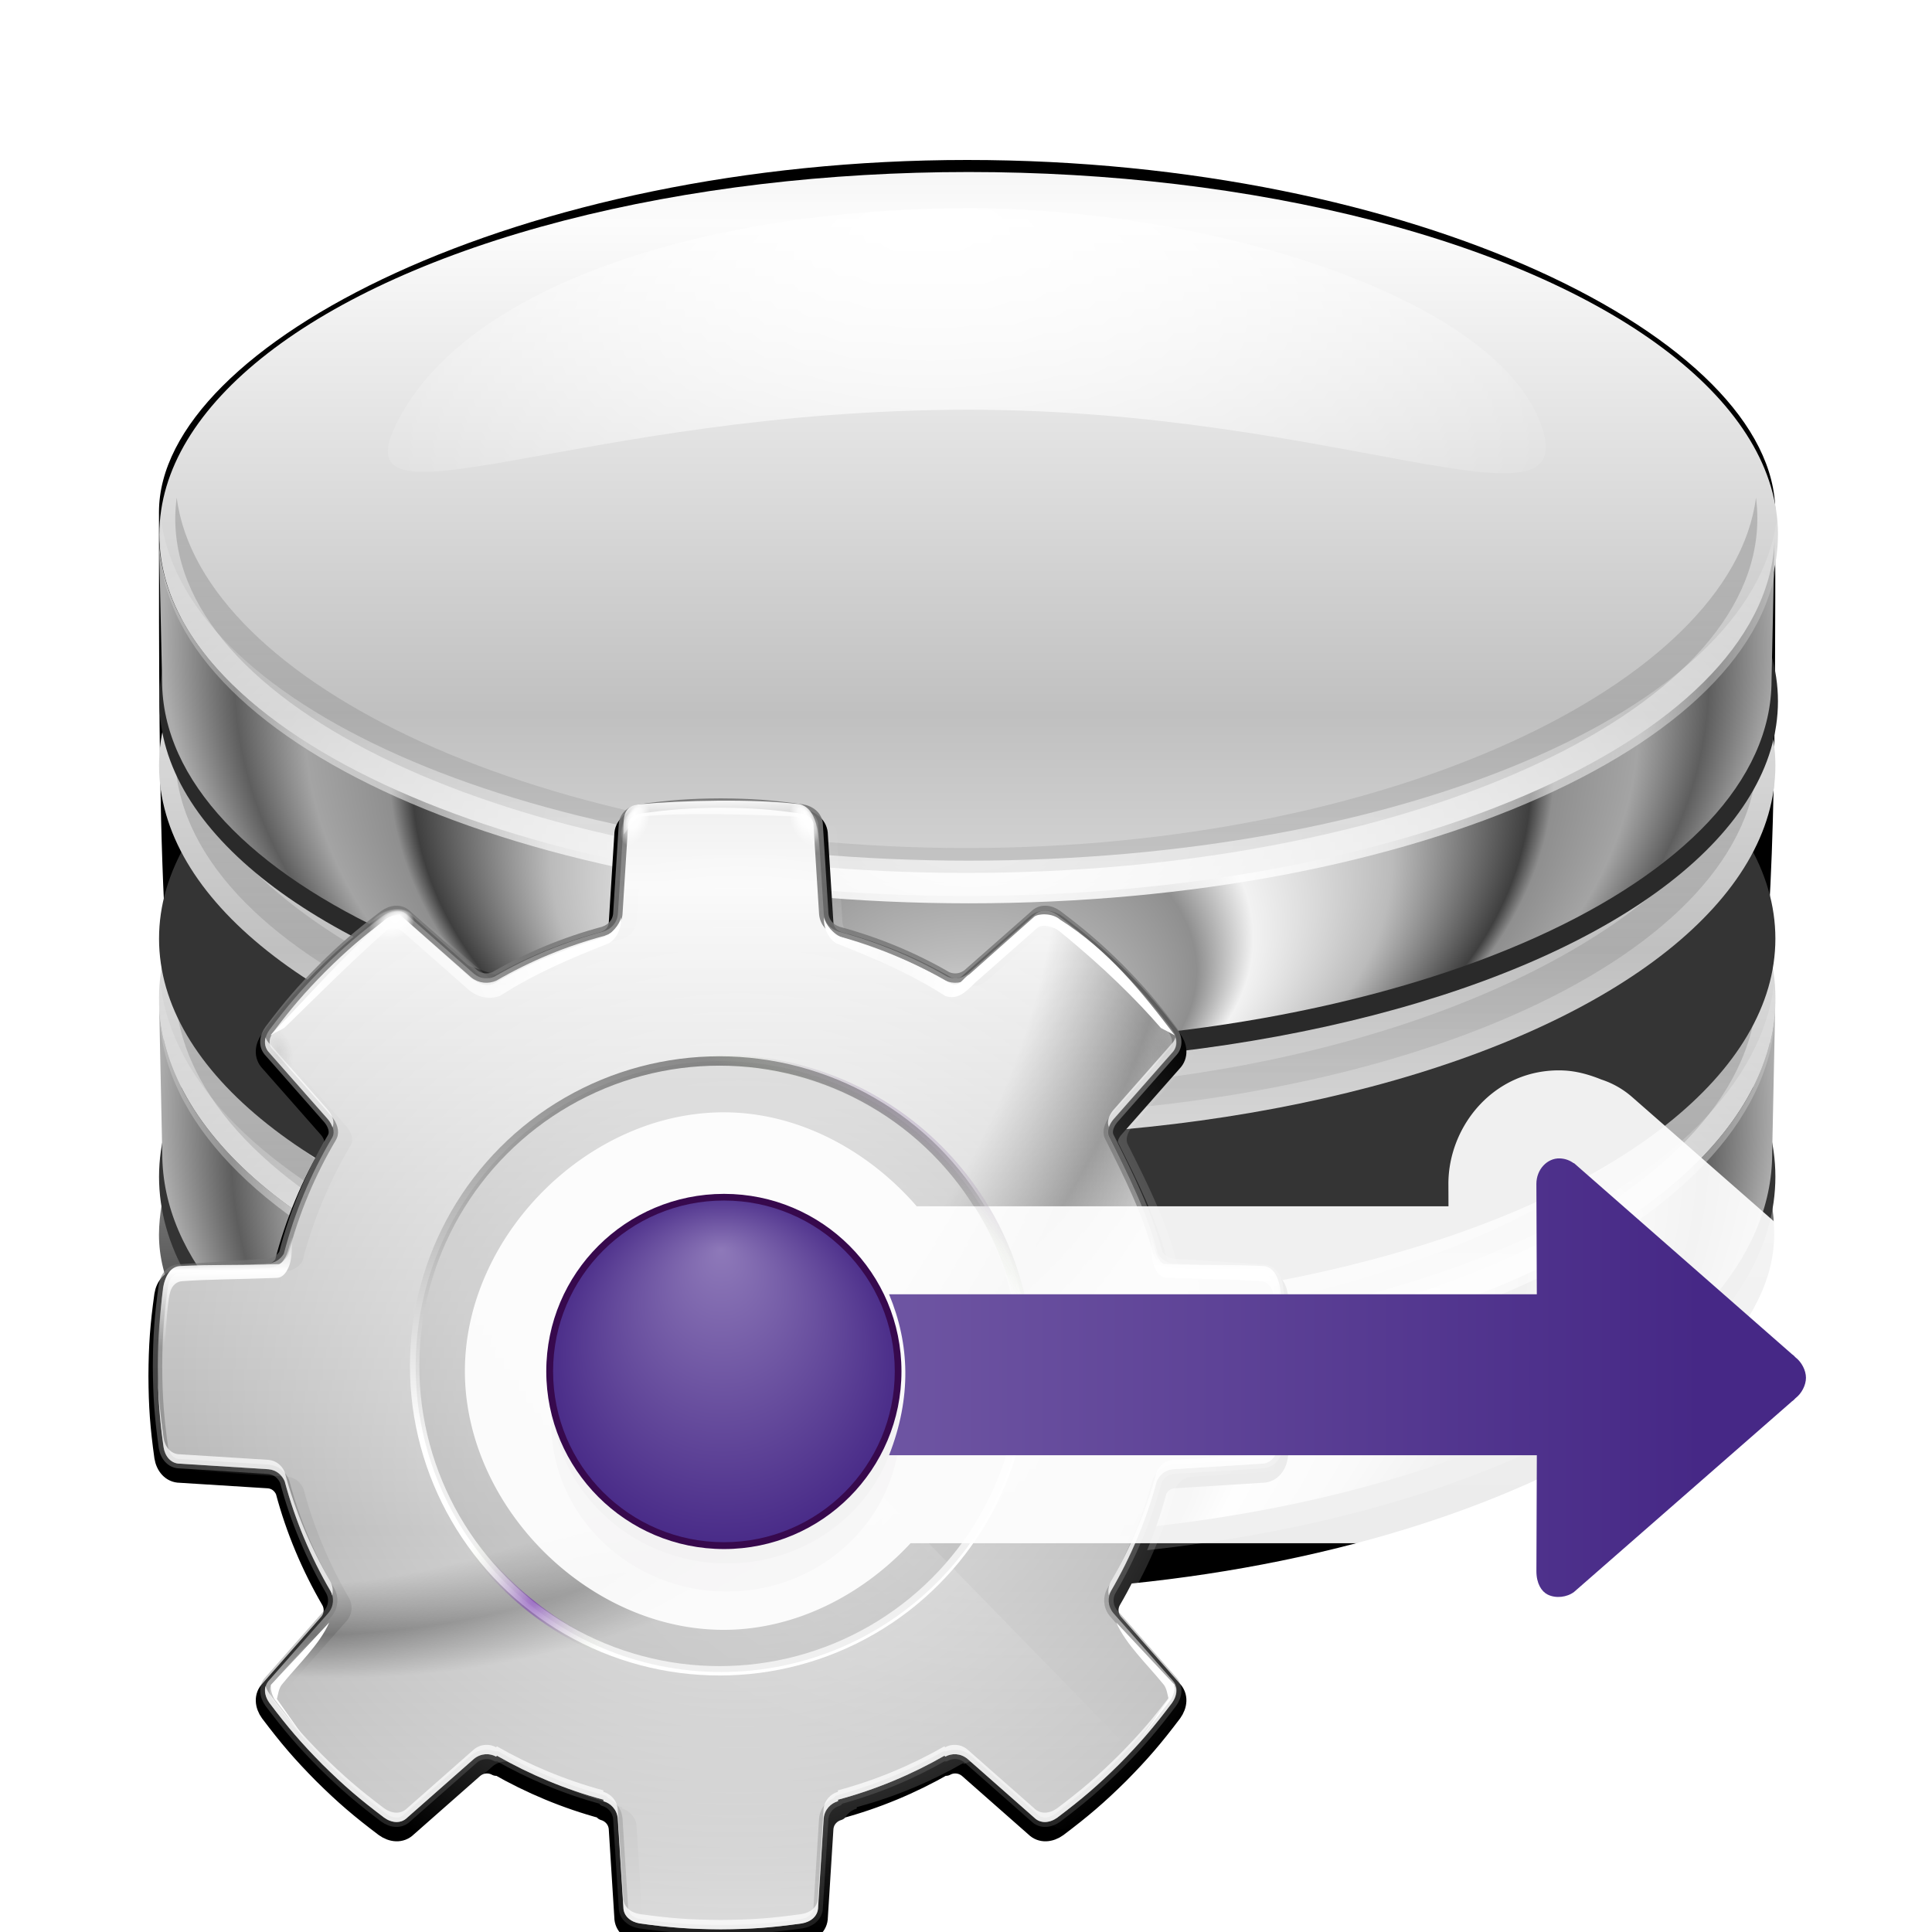
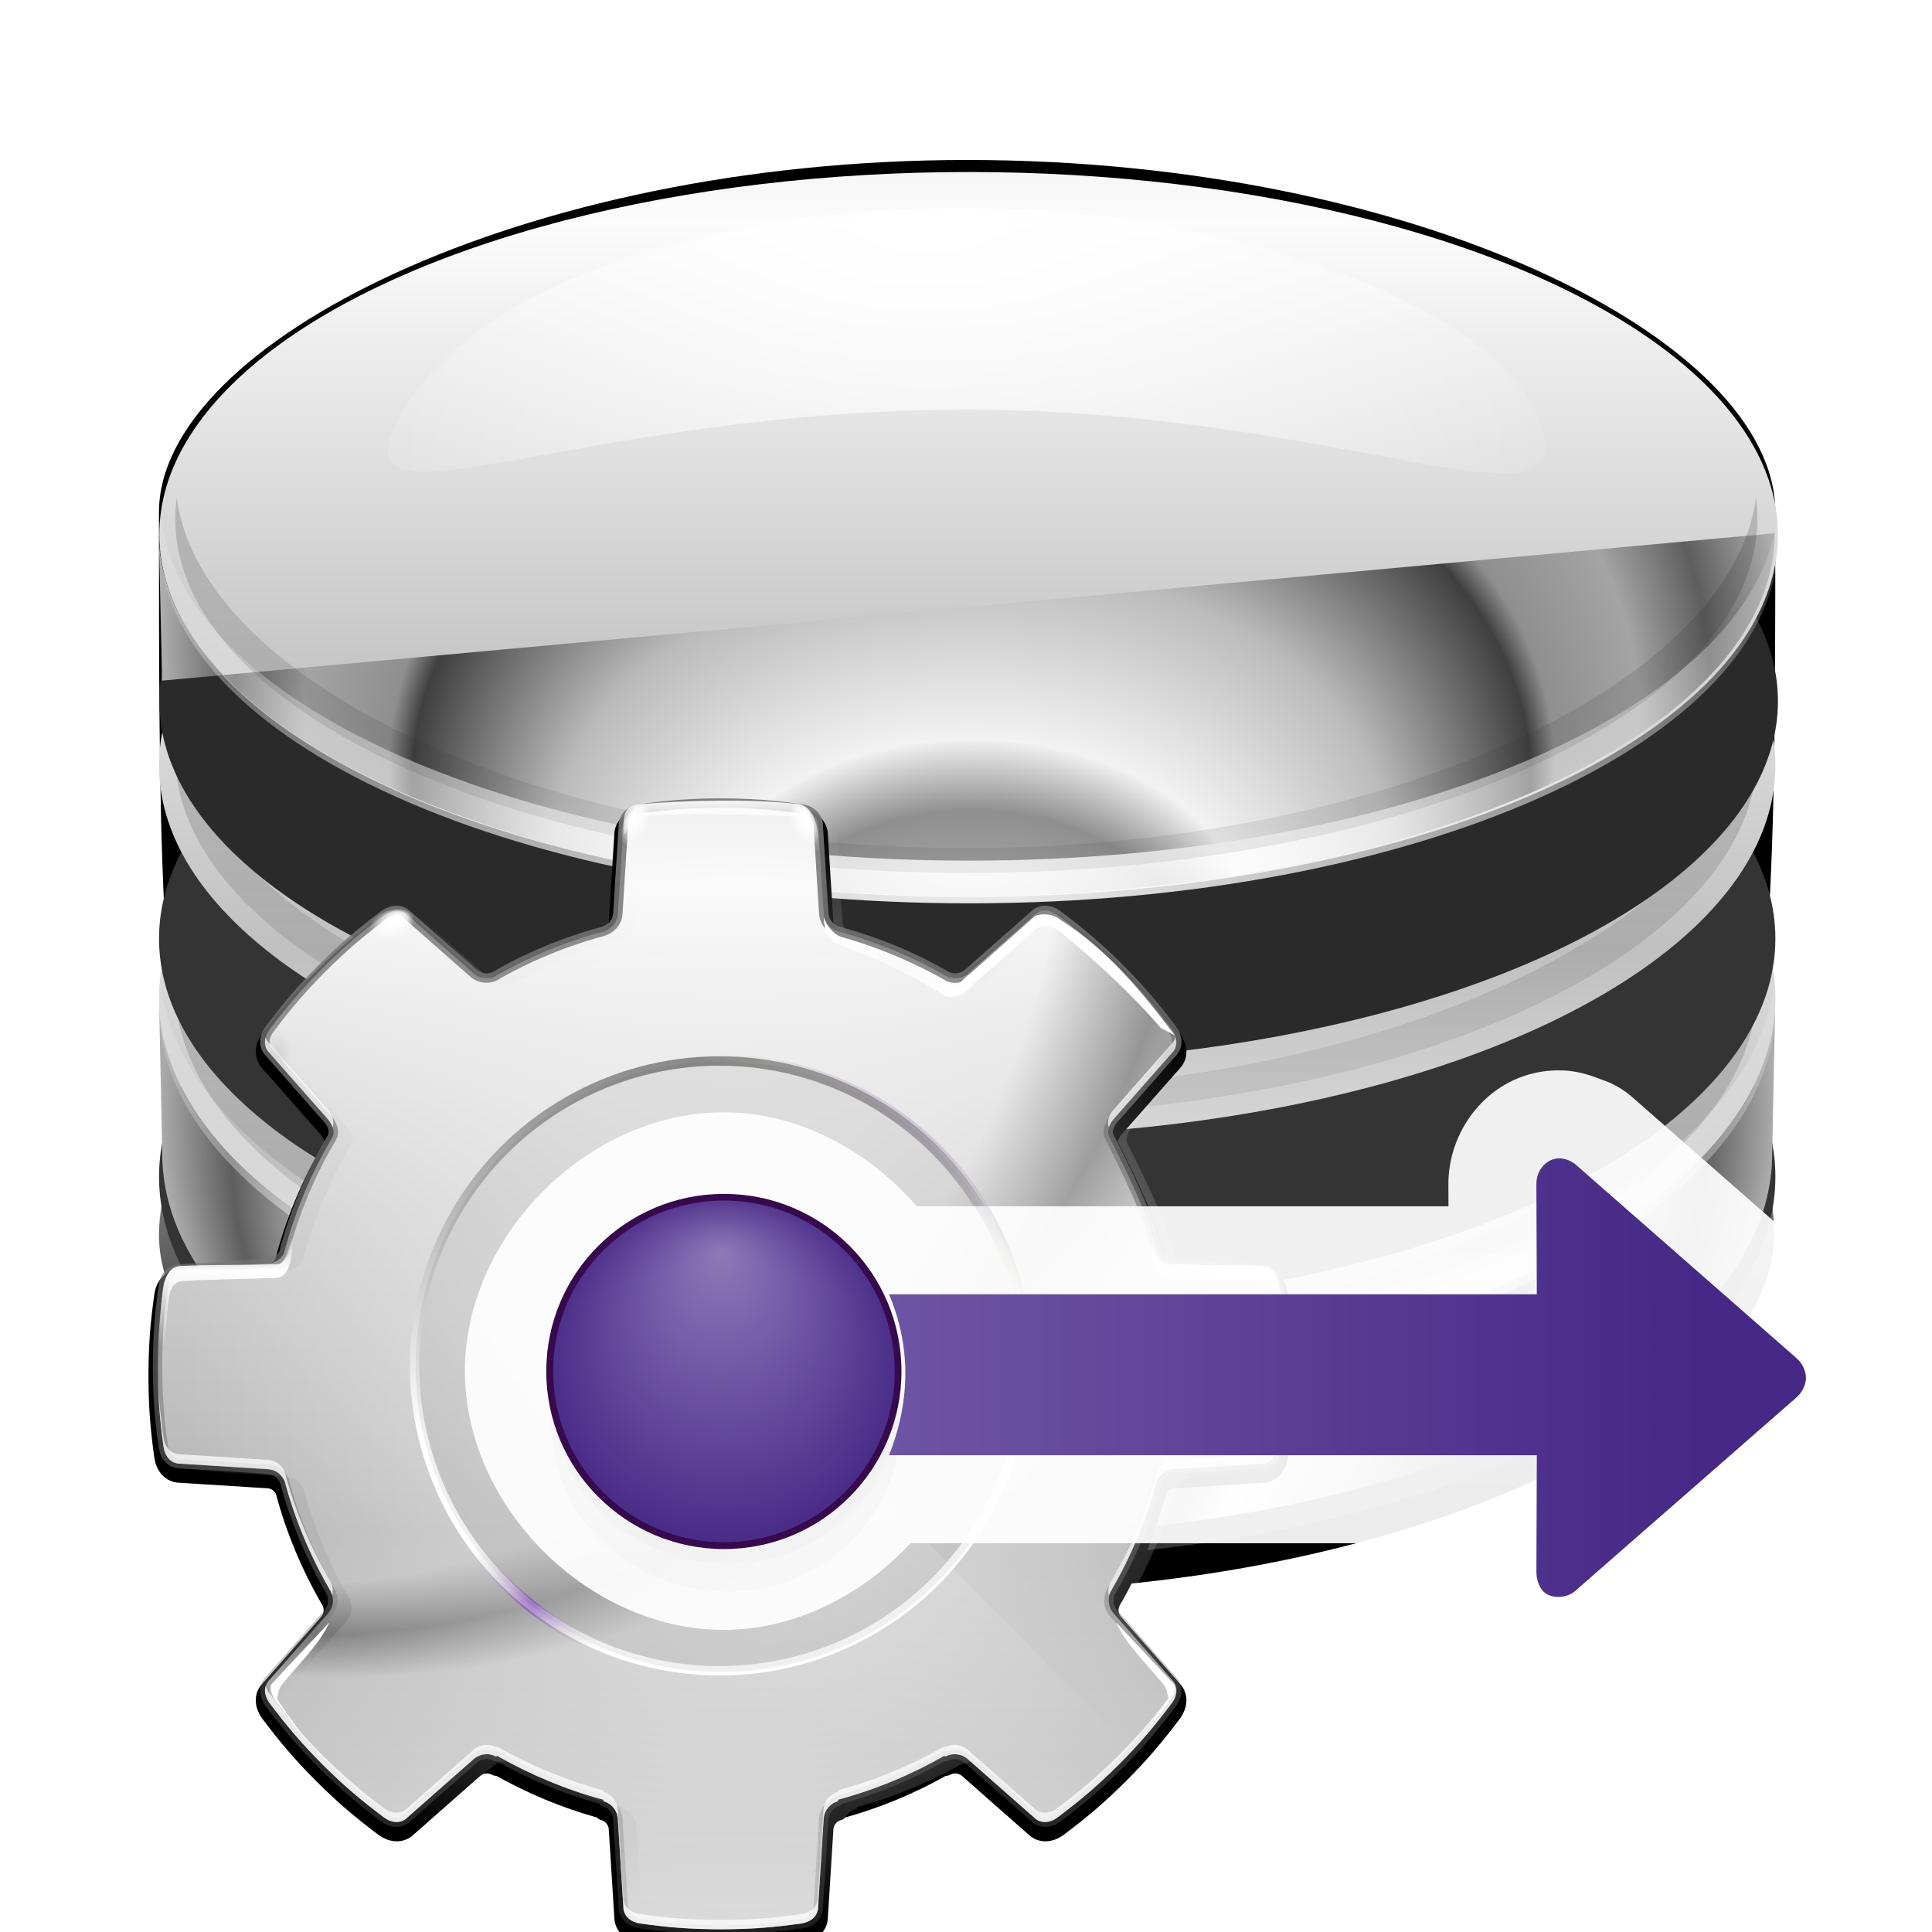
<svg xmlns="http://www.w3.org/2000/svg" xmlns:xlink="http://www.w3.org/1999/xlink" height="24" width="24">
  <linearGradient id="a">
    <stop offset="0" stop-color="#fff" />
    <stop offset="1" stop-color="#fff" stop-opacity="0" />
  </linearGradient>
  <linearGradient id="b" gradientUnits="userSpaceOnUse" x1="78.561" x2="40.48" y1="8.081" y2="36.641">
    <stop offset="0" stop-color="#8e79b9" />
    <stop offset="1" stop-color="#462886" />
  </linearGradient>
  <linearGradient id="c" gradientTransform="matrix(0 1 1 0 -225.549 -4.741)" gradientUnits="userSpaceOnUse" x1="182.283" x2="182.283" xlink:href="#b" y1="238.969" y2="344.424" />
  <radialGradient id="d" cx="44.134" cy="88.832" gradientUnits="userSpaceOnUse" r="34.675" spreadMethod="reflect">
    <stop offset="0" stop-color="#6f29ae" />
    <stop offset=".26" stop-color="#d5efb9" stop-opacity="0" />
    <stop offset="1" stop-color="#6eae29" stop-opacity="0" />
  </radialGradient>
  <radialGradient id="e" cx="64.303" cy="64.506" fx="63.995" fy="51.546" gradientUnits="userSpaceOnUse" r="19.637" xlink:href="#b" />
  <linearGradient id="f" gradientTransform="matrix(1.012 0 0 1.095 -19.927 16.577)" gradientUnits="userSpaceOnUse" x1="80.093" x2="80.093" y1="69.249" y2="56.052">
    <stop offset="0" stop-color="#bce93f" stop-opacity=".286" />
    <stop offset="1" stop-color="#eefacd" />
  </linearGradient>
  <radialGradient id="g" cx="48.287" cy="87.407" fx="48.682" fy="96.119" gradientUnits="userSpaceOnUse" r="11.39">
    <stop offset="0" stop-color="#6ccb34" />
    <stop offset="1" stop-color="#afe41f" />
  </radialGradient>
  <linearGradient id="h" gradientUnits="userSpaceOnUse" x1="310.85" x2="310.85" y1="-27.656" y2="270.17">
    <stop offset="0" />
    <stop offset=".5" stop-color="#fff" />
    <stop offset="1" stop-color="#fff" />
  </linearGradient>
  <linearGradient id="i" gradientUnits="userSpaceOnUse" x1="114.296" x2="114.296" y1="49.937" y2="61.877">
    <stop offset="0" stop-color="#fff" stop-opacity="0" />
    <stop offset=".325" stop-color="#fff" />
    <stop offset="1" stop-color="#fff" stop-opacity="0" />
  </linearGradient>
  <radialGradient id="j" cx="54.673" cy="6.85" gradientTransform="matrix(1 0 0 1.902 0 -6.178)" gradientUnits="userSpaceOnUse" r="1.289">
    <stop offset="0" stop-color="#474747" />
    <stop offset="1" stop-color="#474747" stop-opacity="0" />
  </radialGradient>
  <radialGradient id="k" cx="54.673" cy="6.85" fx="54.046" fy="6.341" gradientTransform="matrix(1 0 0 1.902 0 -6.178)" gradientUnits="userSpaceOnUse" r="1.289" xlink:href="#L" />
  <linearGradient id="l" gradientUnits="userSpaceOnUse" x1="52.722" x2="38.628" xlink:href="#M" y1="17.797" y2="22.658" />
  <linearGradient id="m" gradientUnits="userSpaceOnUse" x1="43.714" x2="18.252" xlink:href="#M" y1="11.362" y2="21.729" />
  <radialGradient id="n" cx="54.673" cy="6.85" fx="54.046" fy="6.341" gradientTransform="matrix(.678 0 0 1.289 -64.855 57.852)" gradientUnits="userSpaceOnUse" r="1.289" xlink:href="#L" />
  <radialGradient id="o" cx="54.673" cy="6.85" fx="54.046" fy="6.341" gradientTransform="matrix(.678 0 0 1.289 21.534 16.005)" gradientUnits="userSpaceOnUse" r="1.289" xlink:href="#L" />
  <linearGradient id="p" gradientUnits="userSpaceOnUse" x1="62.907" x2="62.991" xlink:href="#a" y1="3.391" y2="9.394" />
  <linearGradient id="q" gradientUnits="userSpaceOnUse" x1="53.469" x2="52.469" y1="-13.033" y2="167.967">
    <stop offset="0" stop-color="#767676" />
    <stop offset="1" stop-color="#767676" stop-opacity="0" />
  </linearGradient>
  <radialGradient id="r" cx="49.426" cy="87.602" gradientUnits="userSpaceOnUse" r="40.66" xlink:href="#a" />
  <radialGradient id="s" cx="94.819" cy="67.895" gradientTransform="matrix(1 0 0 .578 0 -101.847)" gradientUnits="userSpaceOnUse" r="43.734" xlink:href="#a" />
  <radialGradient id="t" cx="-1.249" cy="23.725" fy="61.404" gradientTransform="matrix(1.358 1.503 -1.633 1.476 -61.052 -44.648)" gradientUnits="userSpaceOnUse" r="60">
    <stop offset="0" stop-opacity="0" />
    <stop offset=".611" stop-opacity="0" />
    <stop offset=".685" stop-opacity=".378" />
    <stop offset=".75" stop-opacity="0" />
    <stop offset="1" stop-opacity="0" />
  </radialGradient>
  <linearGradient id="u" gradientUnits="userSpaceOnUse" spreadMethod="reflect" x1="48.081" x2="48.081" y1="98.923" y2="52.285">
    <stop offset="0" stop-color="#b4b4b4" />
    <stop offset=".5" stop-color="#d1d1d1" />
    <stop offset="1" stop-color="#fafafa" />
  </linearGradient>
  <filter id="v">
    <feGaussianBlur stdDeviation="1.37" />
  </filter>
  <filter id="w">
    <feGaussianBlur stdDeviation=".607" />
  </filter>
  <filter id="x">
    <feGaussianBlur stdDeviation=".416" />
  </filter>
  <filter id="y">
    <feGaussianBlur stdDeviation=".46" />
  </filter>
  <filter id="z">
    <feGaussianBlur stdDeviation=".691" />
  </filter>
  <filter id="A">
    <feGaussianBlur stdDeviation=".114" />
  </filter>
  <filter id="B">
    <feGaussianBlur stdDeviation=".07" />
  </filter>
  <filter id="C">
    <feGaussianBlur stdDeviation=".204" />
  </filter>
  <filter id="D" height="1.133" width="1.226" x="-.113" y="-.067">
    <feGaussianBlur stdDeviation=".133" />
  </filter>
  <filter id="E">
    <feGaussianBlur stdDeviation=".093" />
  </filter>
  <filter id="F">
    <feGaussianBlur stdDeviation=".023" />
  </filter>
  <filter id="G">
    <feGaussianBlur stdDeviation=".605" />
  </filter>
  <clipPath id="H">
    <path d="m76.906-70.062c-2.912 3.972-7.607 6.562-12.906 6.562-4.896 0-9.283-2.189-12.219-5.656-23.14-4.286-26.618 14.04-31.5 30.75.409.434.807.865 1.281 1.344 2.327 2.303 3.946 3.678 6.562 5.656.789.572 1.783.685 2.469 0l7.094-6.25c.761-.632 1.706-.623 2.375-.25l.094-.094c3.528 2.017 7.328 3.61 11.344 4.688v.156c.736.209 1.44.859 1.531 1.844l.594 9.438c0.0.969.788 1.597 1.75 1.75 3.249.451 5.351.608 8.625.625 3.274-.017 5.376-.174 8.625-.625.962-.153 1.75-.781 1.75-1.75l.594-9.438c.091-.984.795-1.635 1.531-1.844v-.156c4.016-1.078 7.816-2.67 11.344-4.688l.094.094c.669-.373 1.614-.382 2.375.25l7.094 6.25c.686.686 1.68.572 2.469 0 2.617-1.979 4.235-3.354 6.562-5.656.485-.491.895-.931 1.312-1.375 3.924-7.087-25.609-43.435-30.844-31.625z" />
  </clipPath>
  <filter id="I">
    <feGaussianBlur stdDeviation="1.283" />
  </filter>
  <radialGradient id="K" cx="-84" cy="64" gradientUnits="userSpaceOnUse" r="60" xlink:href="#a" />
  <linearGradient id="L">
    <stop offset="0" stop-color="#fff" />
    <stop offset=".5" stop-color="#fff" stop-opacity=".791" />
    <stop offset="1" stop-color="#fff" stop-opacity="0" />
  </linearGradient>
  <linearGradient id="M">
    <stop offset="0" stop-color="#fff" />
    <stop offset=".5" stop-color="#fff" stop-opacity=".504" />
    <stop offset="1" stop-color="#fff" />
  </linearGradient>
  <filter id="N">
    <feGaussianBlur stdDeviation="6.421" />
  </filter>
  <linearGradient id="O" gradientUnits="userSpaceOnUse" x1="99.466" x2="99.466" y1="120.63" y2="90.84">
    <stop offset="0" />
    <stop offset="1" stop-opacity="0" />
  </linearGradient>
  <filter id="P">
    <feGaussianBlur stdDeviation="1.601" />
  </filter>
  <filter id="Q">
    <feGaussianBlur stdDeviation="4.196" />
  </filter>
  <linearGradient id="R" gradientUnits="userSpaceOnUse" spreadMethod="reflect" x1="341.532" x2="341.532" y1="528.58" y2="700.078">
    <stop offset="0" stop-color="#fcfcfc" />
    <stop offset="1" stop-color="#c0c0c0" />
  </linearGradient>
  <linearGradient id="S">
    <stop offset="0" stop-color="#fff" />
    <stop offset=".139" stop-color="#bcbcbc" />
    <stop offset=".278" stop-color="#8f8f8f" />
    <stop offset=".348" stop-color="#f2f2f2" />
    <stop offset=".52" stop-color="#bbb" />
    <stop offset=".691" stop-color="#3f3f3f" />
    <stop offset=".72" stop-color="#8f8f8f" />
    <stop offset=".825" stop-color="#a4a4a4" />
    <stop offset=".911" stop-color="#5e5e5e" />
    <stop offset="1" stop-color="#acacac" />
  </linearGradient>
  <filter id="T">
    <feGaussianBlur stdDeviation="4.717" />
  </filter>
  <linearGradient id="U" gradientUnits="userSpaceOnUse" x1="1228.482" x2="1228.482" y1="349.261" y2="687.31">
    <stop offset="0" />
    <stop offset="1" stop-color="#474747" stop-opacity="0" />
  </linearGradient>
  <radialGradient id="V" cx="902.44" cy="573.336" fy="777.675" gradientTransform="matrix(1 0 0 .79 -515.847 106.142)" gradientUnits="userSpaceOnUse" r="252.672" xlink:href="#S" />
  <radialGradient id="W" cx="949.332" cy="517.87" fx="941.931" fy="440.161" gradientTransform="matrix(1.71 .065 -.052 .987 -1209.492 -86.255)" gradientUnits="userSpaceOnUse" r="119.397" xlink:href="#a" />
  <radialGradient id="X" cx="1302.516" cy="396.677" gradientTransform="matrix(1.462 0 0 .792 -1517.098 316.296)" gradientUnits="userSpaceOnUse" r="252.672" xlink:href="#a" />
  <radialGradient id="Y" cx="902.44" cy="573.336" fy="777.675" gradientTransform="matrix(.222 0 0 .178 -136.004 -61.564)" gradientUnits="userSpaceOnUse" r="252.672" xlink:href="#S" />
  <radialGradient id="Z" cx="949.332" cy="517.87" fx="941.931" fy="440.161" gradientTransform="matrix(.379 -.006 -0 .216 -295.927 -82.283)" gradientUnits="userSpaceOnUse" r="119.397" xlink:href="#a" />
  <linearGradient id="aa" gradientUnits="userSpaceOnUse" x1="46.27" x2="46.27" y1="39.292" y2="23.015">
    <stop offset="0" stop-color="#222" />
    <stop offset="1" stop-opacity="0" />
  </linearGradient>
  <filter id="ab">
    <feGaussianBlur stdDeviation=".464" />
  </filter>
  <g transform="matrix(.172 0 0 .172 1.027 .998)">
    <path d="m594.21 637.248c0 303.864.001 275.303-397.065 275.303-108.849 0-108.291-77.88-108.291-275.303 0-54.059 113.2-113.034 252.678-113.034s252.678 57.407 252.678 113.034z" filter="url(#N)" transform="matrix(.231 0 0 .225 -15.015 -112.197)" />
    <path d="m82.304 50.819c-19.506 0-34.606 7.275-34.606 17.028 0 .031-0.0.062 0 .094-.001.02.001.042 0 .062.001.042-.001.084 0 .125v.094c-0.0.02 0 .042 0 .062 0 .305.001.605.031.906l-.091 5.5c-.073.464-.125.933-.125 1.406 0 .463.055.921.125 1.375-.07.454-.125.912-.125 1.375 0 .031-0.0.062 0 .094-.001.021.001.042 0 .062.001.043-.001.082 0 .125v.062c-0.0.021 0 .041 0 .062 0 .305.001.605.031.906l-.091 5.531c-.073.464-.125.933-.125 1.406 0 .458.056.894.125 1.344-.07.454-.125.912-.125 1.375 0 .031-0.0.062 0 .094-.001.02.001.042 0 .062.001.042-.001.084 0 .125v.094c-0.0.02 0 .042 0 .062 0 .305.001.605.031.906l-.091 5.5c-.073.464-.125.933-.125 1.406 0 .368.018.732.062 1.094-.044.362-.062.726-.062 1.094 0 .032-0.0.062 0 .094-.001.021.001.042 0 .062.001.042-.001.084 0 .125v.062c-0.0.021 0 .041 0 .062 0 .305.001.636.031.938l-.091 5.5c-.073.464-.125.933-.125 1.406 0 8.086 15.838 16.211 35.344 16.211 19.506 0 35.313-8.235 35.313-16.211 0-.515-.038-1.027-.125-1.531l-.091-5.375c.03-.301.031-.633.031-.938 0-.053.001-.104 0-.156.002-.084 0-.166 0-.25 0-.368-.018-.731-.062-1.094.044-.363.062-.726.062-1.094 0-.515-.038-1.027-.125-1.531l-.091-5.375c.03-.301.031-.601.031-.906 0-.051.001-.105 0-.156.003-.094 0-.187 0-.281 0-.462-.024-.922-.094-1.375.068-.448.094-.887.094-1.344 0-.515-.038-1.027-.125-1.531l-.091-5.406c.03-.301.031-.601.031-.906 0-.053.001-.104 0-.156.002-.084 0-.166 0-.25 0-.462-.024-.922-.094-1.375.07-.453.094-.913.094-1.375 0-.515-.038-1.027-.125-1.531l-.091-5.375c.03-.301.031-.601.031-.906 0-.051.001-.105 0-.156.003-.094 0-.187 0-.281 0-9.753-15.069-17.028-34.575-17.028z" fill="url(#O)" filter="url(#P)" transform="matrix(1.651 0 0 1.591 -72.017 -89.248)" />
    <g transform="matrix(.231 0 0 .219 -25.419 -48.417)">
      <ellipse cx="341.532" cy="637.248" fill="#343434" filter="url(#Q)" rx="252.678" ry="126.339" transform="translate(45.061 -54.603)" />
      <ellipse cx="341.532" cy="637.248" fill="url(#R)" rx="252.678" ry="126.339" transform="translate(45.061 -113.577)" />
      <path d="m639.265 523.659c0 69.739-113.209 126.344-252.687 126.344-138.752-0-251.486-56.011-252.656-125.25l1 50.25c0 69.739 112.209 126.344 251.688 126.344 139.478 0 251.656-56.605 251.656-126.344z" fill="url(#V)" />
      <path d="m566.277 486.157c12.8 40.367-63.614 75.708-179.182 75.708-121.154 0-196.213-36.473-179.182-75.708 22.213-51.176 102.487-75.708 179.182-75.708 73.919 0 164.758 30.218 179.182 75.708z" fill="url(#W)" />
      <path d="m134.39 519.234c-.286 2.461-.469 4.94-.469 7.438 0 69.739 113.209 126.344 252.687 126.344 139.478 0 252.656-56.605 252.656-126.344 0-2.497-.151-4.976-.438-7.438-7.708 66.281-117.734 118.906-252.219 118.906-134.484 0-244.51-52.625-252.219-118.906z" fill="url(#X)" filter="url(#T)" />
      <path d="m1050.312 441.161c-.286 2.461-.469 4.94-.469 7.438 0 69.739 113.209 126.344 252.687 126.344 139.478 0 252.656-56.605 252.656-126.344 0-2.497-.151-4.976-.438-7.438-7.708 66.281-117.734 124.906-252.219 124.906-134.484 0-244.51-58.625-252.219-124.906z" fill="url(#U)" filter="url(#T)" opacity=".506" transform="matrix(.979 0 0 .979 -888.888 80.2)" />
    </g>
    <g transform="matrix(.231 0 0 .212 -25.419 -61.533)">
      <ellipse cx="341.532" cy="637.248" fill="#343434" filter="url(#Q)" rx="252.678" ry="126.339" transform="translate(45.061 -54.603)" />
      <ellipse cx="341.532" cy="637.248" fill="url(#R)" rx="252.678" ry="126.339" transform="translate(45.061 -113.577)" />
      <path d="m639.265 523.659c0 69.739-113.209 126.344-252.687 126.344-138.752-0-251.486-56.011-252.656-125.25l1 50.25c0 69.739 112.209 126.344 251.688 126.344 139.478 0 251.656-56.605 251.656-126.344z" fill="url(#V)" />
      <path d="m566.277 486.157c12.8 40.367-63.614 75.708-179.182 75.708-121.154 0-196.213-36.473-179.182-75.708 22.213-51.176 102.487-75.708 179.182-75.708 73.919 0 164.758 30.218 179.182 75.708z" fill="url(#W)" />
      <path d="m134.39 519.234c-.286 2.461-.469 4.94-.469 7.438 0 69.739 113.209 126.344 252.687 126.344 139.478 0 252.656-56.605 252.656-126.344 0-2.497-.151-4.976-.438-7.438-7.708 66.281-117.734 118.906-252.219 118.906-134.484 0-244.51-52.625-252.219-118.906z" fill="url(#X)" filter="url(#T)" />
      <path d="m1050.312 441.161c-.286 2.461-.469 4.94-.469 7.438 0 69.739 113.209 126.344 252.687 126.344 139.478 0 252.656-56.605 252.656-126.344 0-2.497-.151-4.976-.438-7.438-7.708 66.281-117.734 124.906-252.219 124.906-134.484 0-244.51-58.625-252.219-124.906z" fill="url(#U)" filter="url(#T)" opacity=".506" transform="matrix(.979 0 0 .979 -888.888 80.2)" />
    </g>
    <g transform="matrix(1.042 0 0 .921 -2.834 2.828)">
      <ellipse cx="341.532" cy="637.248" fill="#2a2a2a" filter="url(#Q)" rx="252.678" ry="126.339" transform="matrix(.222 0 0 .225 -11.692 -97.757)" />
      <ellipse cx="341.532" cy="637.248" fill="url(#R)" rx="252.678" ry="126.339" transform="matrix(.222 0 0 .225 -11.692 -110.836)" />
-       <path d="m119.999 32.444c0 15.702-25.09 28.447-56.002 28.447-30.751-0-55.736-12.611-55.995-28.201l.222 11.314c0 15.702 24.868 28.447 55.78 28.447 30.912 0 55.774-12.745 55.774-28.447z" fill="url(#Y)" />
+       <path d="m119.999 32.444c0 15.702-25.09 28.447-56.002 28.447-30.751-0-55.736-12.611-55.995-28.201l.222 11.314z" fill="url(#Y)" />
      <path d="m103.823 24c2.837 9.089-14.098-1.24-39.711-1.24-26.851 0-43.486 10.074-39.711 1.24 4.923-11.523 22.714-17.046 39.711-17.046 16.382 0 36.515 6.804 39.711 17.046z" fill="url(#Z)" />
      <path d="m134.39 519.234c-.286 2.461-.469 4.94-.469 7.438 0 69.739 113.209 126.344 252.687 126.344 139.478 0 252.656-56.605 252.656-126.344 0-2.497-.151-4.976-.438-7.438-7.708 66.281-117.734 118.906-252.219 118.906-134.484 0-244.51-52.625-252.219-118.906z" fill="url(#X)" filter="url(#T)" transform="matrix(.222 0 0 .225 -21.679 -85.462)" />
      <path d="m1050.312 441.161c-.286 2.461-.469 4.94-.469 7.438 0 69.739 113.209 126.344 252.687 126.344 139.478 0 252.656-56.605 252.656-126.344 0-2.497-.151-4.976-.438-7.438-7.708 66.281-117.734 124.906-252.219 124.906-134.484 0-244.51-58.625-252.219-124.906z" fill="url(#U)" filter="url(#T)" opacity=".506" transform="matrix(.217 0 0 .22 -218.68 -67.405)" />
      <path d="m11.172 47.43c37.178-20.551 69.99-17.884 100.198-.593 2.171-1.824 3.577-3.454 4.332-4.93-36.344-18.937-72.689-15.535-109.033.461.97 1.714 2.724 3.355 4.503 5.063z" fill="url(#aa)" fill-rule="evenodd" filter="url(#ab)" opacity=".035" transform="matrix(.974 0 0 .999 4.549 -.696)" />
    </g>
  </g>
  <g transform="matrix(.172 0 0 .172 .684 1.998)">
    <path d="m64 5c-3.274.017-5.376.174-8.625.625-.962.153-1.75.781-1.75 1.75l-.594 9.438c-.089.955-.757 1.584-1.469 1.812-.022.007-.041.025-.062.031-4.117 1.105-8.023 2.722-11.625 4.812-.652.282-1.492.265-2.188-.312l-7.094-6.25c-.685-.685-1.68-.572-2.469 0-2.617 1.979-4.235 3.353-6.562 5.656-2.303 2.327-3.678 3.946-5.656 6.562-.572.789-.685 1.783 0 2.469l6.25 7.094c.474.57.736 1.309.469 1.844l-.062.125c-2.246 3.8-3.995 7.936-5.125 12.312-.012.021-.019.042-.031.062-.317.513-.855.932-1.594 1l-9.438.594c-.969 0-1.597.788-1.75 1.75-.451 3.249-.608 5.351-.625 8.625.017 3.274.174 5.376.625 8.625.153.962.781 1.75 1.75 1.75l9.438.594c.867.08 1.443.647 1.719 1.281 1.103 4.143 2.766 8.064 4.875 11.688.373.669.382 1.614-.25 2.375l-6.25 7.094c-.685.685-.572 1.68 0 2.469 1.979 2.617 3.354 4.235 5.656 6.562 2.327 2.303 3.946 3.678 6.562 5.656.789.572 1.783.685 2.469 0l7.094-6.25c.761-.632 1.706-.623 2.375-.25l.094-.094c3.528 2.017 7.328 3.61 11.344 4.688v.156c.736.209 1.44.859 1.531 1.844l.594 9.438c0 .969.788 1.597 1.75 1.75 3.249.451 5.351.608 8.625.625 3.274-.017 5.376-.174 8.625-.625.962-.153 1.75-.781 1.75-1.75l.594-9.438c.091-.984.795-1.635 1.531-1.844v-.156c4.016-1.078 7.816-2.67 11.344-4.688l.094.094c.669-.373 1.614-.382 2.375.25l7.094 6.25c.685.686 1.68.572 2.469 0 2.617-1.979 4.235-3.354 6.563-5.656 2.303-2.327 3.678-3.946 5.656-6.562.572-.789.686-1.783 0-2.469l-6.25-7.094c-.632-.761-.623-1.706-.25-2.375 2.109-3.623 3.772-7.544 4.875-11.688.275-.635.851-1.201 1.719-1.281l9.438-.594c.969 0 1.597-.788 1.75-1.75.451-3.249.608-5.351.625-8.625-.017-3.274-.174-5.376-.625-8.625-.153-.962-.781-1.75-1.75-1.75l-9.438-.594c-.738-.068-1.277-.487-1.594-1-.006-.022-.026-.041-.031-.062-1.13-4.376-3.151-8.365-5.125-12.312l-.062-.125c-.267-.535-.005-1.273.469-1.844l6.25-7.094c.686-.686.572-1.68 0-2.469-1.979-2.617-3.354-4.235-5.656-6.562-2.327-2.303-3.946-3.678-6.563-5.656-.789-.572-1.783-.686-2.469 0l-7.094 6.25c-.695.577-1.536.594-2.188.312-3.602-2.09-7.508-3.707-11.625-4.812-.022-.006-.041-.024-.062-.031-.712-.228-1.38-.857-1.469-1.812l-.594-9.438c0-.969-.788-1.597-1.75-1.75-3.249-.451-5.351-.608-8.625-.625z" style="fill:#040404;stroke:#000;stroke-width:2;stroke-linecap:round;stroke-linejoin:round;stroke-dashoffset:1.088;filter:url(#v)" transform="matrix(.678 0 0 .678 4.71 43.693)" />
    <path d="m48.081 46.404c-2.219.012-3.643.118-5.845.424-.652.104-1.186.529-1.186 1.186l-.402 6.396c-.06.647-.513 1.074-.995 1.228-.015.005-.028.017-.042.021-2.79.749-5.437 1.845-7.878 3.261-.442.191-1.011.18-1.482-.212l-4.807-4.235c-.465-.465-1.139-.388-1.673 0-1.773 1.341-2.87 2.273-4.447 3.833-1.561 1.577-2.492 2.674-3.833 4.447-.388.534-.465 1.208 0 1.673l4.235 4.807c.321.387.499.887.318 1.249l-.042.085c-1.522 2.575-2.707 5.378-3.473 8.344-.008.014-.013.029-.021.042-.215.348-.58.631-1.08.678l-6.396.402c-.657 0-1.082.534-1.186 1.186-.306 2.202-.412 3.626-.424 5.845.012 2.219.118 3.643.424 5.845.104.652.529 1.186 1.186 1.186l6.396.402c.588.054.978.438 1.165.868.748 2.808 1.875 5.465 3.304 7.92.253.453.259 1.094-.169 1.609l-4.235 4.807c-.465.465-.388 1.139 0 1.673 1.341 1.773 2.273 2.87 3.833 4.447 1.577 1.561 2.674 2.492 4.447 3.833.534.388 1.208.465 1.673 0l4.807-4.235c.515-.428 1.156-.422 1.609-.169l.064-.064c2.391 1.367 4.966 2.446 7.687 3.177v.106c.499.142.976.582 1.038 1.249l.402 6.396c0 .657.534 1.082 1.186 1.186 2.202.306 3.626.412 5.845.424 2.219-.012 3.643-.118 5.845-.424.652-.104 1.186-.529 1.186-1.186l.402-6.396c.062-.667.539-1.108 1.038-1.249v-.106c2.721-.731 5.297-1.81 7.687-3.177l.064.064c.453-.253 1.094-.259 1.609.169l4.807 4.235c.465.465 1.139.388 1.673 0 1.773-1.341 2.87-2.273 4.447-3.833 1.561-1.577 2.492-2.674 3.833-4.447.388-.534.465-1.208 0-1.673l-4.235-4.807c-.428-.515-.422-1.156-.169-1.609 1.429-2.455 2.556-5.112 3.304-7.92.187-.43.577-.814 1.165-.868l6.396-.402c.657 0 1.082-.534 1.186-1.186.306-2.202.412-3.626.424-5.845-.012-2.219-.118-3.643-.424-5.845-.104-.652-.529-1.186-1.186-1.186l-6.396-.402c-.5-.046-.865-.33-1.08-.678-.004-.015-.017-.028-.021-.042-.766-2.966-2.135-5.669-3.473-8.344l-.042-.085c-.181-.362-.003-.863.318-1.249l4.235-4.807c.465-.465.388-1.139 0-1.673-1.341-1.773-2.273-2.87-3.833-4.447-1.577-1.561-2.674-2.492-4.447-3.833-.534-.388-1.208-.465-1.673 0l-4.807 4.235c-.471.391-1.041.403-1.482.212-2.441-1.417-5.088-2.512-7.878-3.261-.015-.004-.028-.016-.042-.021-.483-.155-.935-.581-.995-1.228l-.402-6.396c0-.657-.534-1.082-1.186-1.186-2.202-.306-3.626-.412-5.845-.424z" fill="url(#u)" />
    <path d="m-84 4c-3.274.017-5.376.174-8.625.625-.962.153-1.75.781-1.75 1.75l-.594 9.438c-.089.955-.757 1.584-1.469 1.812-.022.007-.041.025-.062.031-4.117 1.105-8.023 2.722-11.625 4.812-.652.282-1.492.265-2.188-.312l-7.094-6.25c-.685-.685-1.68-.572-2.469 0-2.617 1.979-4.235 3.354-6.562 5.656-2.303 2.327-3.678 3.946-5.656 6.562-.572.789-.685 1.783 0 2.469l6.25 7.094c.474.57.736 1.309.469 1.844l-.062.125c-2.246 3.8-3.995 7.936-5.125 12.312-.012.021-.019.042-.031.062-.317.513-.855.932-1.594 1l-9.438.594c-.969 0-1.597.788-1.75 1.75-.451 3.249-.608 5.351-.625 8.625.017 3.274.174 5.376.625 8.625.153.962.781 1.75 1.75 1.75l9.438.594c.867.08 1.443.647 1.719 1.281 1.103 4.143 2.766 8.064 4.875 11.688.373.669.382 1.614-.25 2.375l-6.25 7.094c-.685.685-.572 1.68 0 2.469 1.979 2.617 3.354 4.235 5.656 6.562 2.327 2.303 3.946 3.678 6.562 5.656.789.572 1.783.685 2.469 0l7.094-6.25c.761-.632 1.706-.623 2.375-.25l.094-.094c3.528 2.017 7.328 3.61 11.344 4.688v.156c.736.209 1.44.859 1.531 1.844l.594 9.438c0 .969.788 1.597 1.75 1.75 3.249.451 5.351.608 8.625.625 3.274-.017 5.376-.174 8.625-.625.962-.153 1.75-.781 1.75-1.75l.594-9.438c.091-.984.795-1.635 1.531-1.844v-.156c4.016-1.078 7.816-2.67 11.344-4.688l.094.094c.669-.373 1.614-.382 2.375.25l7.094 6.25c.686.686 1.68.572 2.469 0 2.617-1.979 4.235-3.354 6.562-5.656 2.303-2.327 3.678-3.946 5.656-6.562.572-.789.686-1.783 0-2.469l-6.25-7.094c-.632-.761-.623-1.706-.25-2.375 2.109-3.623 3.772-7.544 4.875-11.688.275-.635.851-1.201 1.719-1.281l9.438-.594c.969 0 1.597-.788 1.75-1.75.451-3.249.608-5.351.625-8.625-.017-3.274-.174-5.376-.625-8.625-.153-.962-.781-1.75-1.75-1.75l-9.438-.594c-.738-.068-1.277-.487-1.594-1-.006-.022-.026-.041-.031-.062-1.13-4.376-3.151-8.365-5.125-12.312l-.062-.125c-.267-.535-.005-1.273.469-1.844l6.25-7.094c.686-.686.572-1.68 0-2.469-1.979-2.617-3.354-4.235-5.656-6.562-2.327-2.303-3.946-3.678-6.562-5.656-.789-.572-1.783-.686-2.469 0l-7.094 6.25c-.695.577-1.536.594-2.188.312-3.602-2.09-7.508-3.707-11.625-4.812-.022-.006-.041-.024-.062-.031-.712-.228-1.38-.857-1.469-1.812l-.594-9.438c0-.969-.788-1.597-1.75-1.75-3.249-.451-5.351-.608-8.625-.625z" fill="url(#t)" mask="url(#J)" transform="matrix(.678 0 0 .678 105.006 43.693)" />
    <path clip-path="url(#H)" d="m76.906-70.062c-2.912 3.972-7.607 6.562-12.906 6.562-4.896 0-9.283-2.189-12.219-5.656l-31.5 30.75c.409.434.807.865 1.281 1.344 2.327 2.303 3.946 3.678 6.562 5.656.789.572 1.783.685 2.469 0l7.094-6.25c.761-.632 1.706-.623 2.375-.25l.094-.094c3.528 2.017 7.328 3.61 11.344 4.688v.156c.736.209 1.44.859 1.531 1.844l.594 9.438c0.0.969.788 1.597 1.75 1.75 3.249.451 5.351.608 8.625.625 3.274-.017 5.376-.174 8.625-.625.962-.153 1.75-.781 1.75-1.75l.594-9.438c.091-.984.795-1.635 1.531-1.844v-.156c4.016-1.078 7.816-2.67 11.344-4.688l.094.094c.669-.373 1.614-.382 2.375.25l7.094 6.25c.686.686 1.68.572 2.469 0 2.617-1.979 4.235-3.354 6.562-5.656.485-.491.895-.931 1.312-1.375z" fill="url(#s)" filter="url(#I)" opacity=".431" transform="matrix(.678 0 0 .678 4.71 140.939)" />
    <path clip-path="url(#H)" d="m76.906-70.062c-2.912 3.972-7.607 6.562-12.906 6.562-4.896 0-9.283-2.189-12.219-5.656l-31.5 30.75c.409.434.807.865 1.281 1.344 2.327 2.303 3.946 3.678 6.562 5.656.789.572 1.783.685 2.469 0l7.094-6.25c.761-.632 1.706-.623 2.375-.25l.094-.094c3.528 2.017 7.328 3.61 11.344 4.688v.156c.736.209 1.44.859 1.531 1.844l.594 9.438c0.0.969.788 1.597 1.75 1.75 3.249.451 5.351.608 8.625.625 3.274-.017 5.376-.174 8.625-.625.962-.153 1.75-.781 1.75-1.75l.594-9.438c.091-.984.795-1.635 1.531-1.844v-.156c4.016-1.078 7.816-2.67 11.344-4.688l.094.094c.669-.373 1.614-.382 2.375.25l7.094 6.25c.686.686 1.68.572 2.469 0 2.617-1.979 4.235-3.354 6.562-5.656.485-.491.895-.931 1.312-1.375z" fill="url(#s)" filter="url(#I)" opacity=".431" transform="matrix(-.678 0 0 -.678 91.443 33.195)" />
    <path d="m49.426 46.941c-2.219.012-3.643.118-5.845.424-.652.104-1.186.529-1.186 1.186l-.402 6.396c-.06.647-.513 1.074-.995 1.228-.015.005-.028.017-.042.021-2.79.749-5.437 1.845-7.878 3.261-.442.191-1.011.18-1.482-.212l-4.807-4.235c-.465-.465-1.139-.388-1.673 0-1.773 1.341-2.87 2.273-4.447 3.833-1.561 1.577-2.492 2.674-3.833 4.447-.388.534-.465 1.208 0 1.673l4.235 4.807c.321.387.499.887.318 1.249l-.042.085c-1.522 2.575-2.707 5.378-3.473 8.344-.008.014-.013.029-.021.042-.215.348-.58.631-1.08.678l-6.396.402c-.657 0-1.082.534-1.186 1.186-.306 2.202-.412 3.626-.424 5.845.012 2.219.118 3.643.424 5.845.104.652.529 1.186 1.186 1.186l6.396.402c.588.054.978.438 1.165.868.748 2.808 1.875 5.465 3.304 7.92.253.453.259 1.094-.169 1.609l-4.235 4.807c-.465.465-.388 1.139 0 1.673 1.341 1.773 2.273 2.87 3.833 4.447 1.577 1.561 2.674 2.492 4.447 3.833.534.388 1.208.465 1.673 0l4.807-4.235c.515-.428 1.156-.422 1.609-.169l.064-.064c2.391 1.367 4.966 2.446 7.687 3.177v.106c.499.142.976.582 1.038 1.249l.402 6.396c0 .657.534 1.082 1.186 1.186 2.202.306 3.626.412 5.845.424 2.219-.012 3.643-.118 5.845-.424.652-.104 1.186-.529 1.186-1.186l.402-6.396c.062-.667.539-1.108 1.038-1.249v-.106c2.721-.731 5.297-1.81 7.687-3.177l.064.064c.453-.253 1.094-.259 1.609.169l4.807 4.235c.465.465 1.139.388 1.673 0 1.773-1.341 2.87-2.273 4.447-3.833 1.561-1.577 2.492-2.674 3.833-4.447.388-.534.465-1.208 0-1.673l-4.235-4.807c-.428-.515-.422-1.156-.169-1.609 1.429-2.455 2.556-5.112 3.304-7.92.187-.43.577-.814 1.165-.868l6.396-.402c.657 0 1.082-.534 1.186-1.186.306-2.202.412-3.626.424-5.845-.012-2.219-.118-3.643-.424-5.845-.104-.652-.529-1.186-1.186-1.186l-6.396-.402c-.5-.046-.865-.33-1.08-.678-.004-.015-.017-.028-.021-.042-.766-2.966-2.135-5.669-3.473-8.344l-.042-.085c-.181-.362-.003-.863.318-1.249l4.235-4.807c.465-.465.388-1.139 0-1.673-1.341-1.773-2.273-2.87-3.833-4.447-1.577-1.561-2.674-2.492-4.447-3.833-.534-.388-1.208-.465-1.673 0l-4.807 4.235c-.471.391-1.041.403-1.482.212-2.441-1.417-5.088-2.512-7.878-3.261-.015-.004-.028-.016-.042-.021-.483-.155-.935-.581-.995-1.228l-.402-6.396c0-.657-.534-1.082-1.186-1.186-2.202-.306-3.626-.412-5.845-.424z" fill="url(#r)" opacity=".732" />
    <path d="m63.969 3.967c-3.274.017-5.376.174-8.625.625-.962.153-1.75.781-1.75 1.75l-.594 9.438c-.089.955-.757 1.584-1.469 1.812-.022.007-.041.025-.062.031-4.117 1.105-8.023 2.722-11.625 4.812-.652.282-1.492.265-2.188-.312l-7.094-6.25c-.685-.685-1.68-.572-2.469 0-2.617 1.979-4.235 3.353-6.562 5.656-2.303 2.327-3.678 3.946-5.656 6.562-.572.789-.685 1.783 0 2.469l6.25 7.094c.474.57.736 1.309.469 1.844l-.062.125c-2.246 3.8-3.995 7.936-5.125 12.313-.012.021-.019.042-.031.062-.317.513-.855.932-1.594 1l-9.438.594c-.969 0-1.597.788-1.75 1.75-.451 3.249-.608 5.351-.625 8.625.017 3.274.174 5.376.625 8.625.153.962.781 1.75 1.75 1.75l9.438.594c.867.08 1.443.647 1.719 1.281 1.103 4.143 2.766 8.064 4.875 11.688.373.669.382 1.614-.25 2.375l-6.25 7.094c-.685.685-.572 1.68 0 2.469 1.979 2.617 3.354 4.235 5.656 6.562 2.327 2.303 3.946 3.678 6.562 5.656.789.572 1.783.685 2.469 0l7.094-6.25c.761-.632 1.706-.623 2.375-.25l.094-.094c3.528 2.017 7.328 3.61 11.344 4.688v.156c.736.209 1.44.859 1.531 1.844l.594 9.438c0 .969.788 1.597 1.75 1.75 3.249.451 5.351.608 8.625.625 3.274-.017 5.376-.174 8.625-.625.962-.153 1.75-.781 1.75-1.75l.594-9.438c.091-.984.795-1.635 1.531-1.844v-.156c4.016-1.078 7.816-2.67 11.344-4.688l.094.094c.669-.373 1.614-.382 2.375.25l7.094 6.25c.685.686 1.68.572 2.469 0 2.617-1.979 4.235-3.354 6.563-5.656 2.303-2.327 3.678-3.946 5.656-6.562.572-.789.686-1.783 0-2.469l-6.25-7.094c-.632-.761-.623-1.706-.25-2.375 2.109-3.623 3.772-7.544 4.875-11.688.275-.635.851-1.201 1.719-1.281l9.438-.594c.969 0 1.597-.788 1.75-1.75.451-3.249.608-5.351.625-8.625-.017-3.274-.174-5.376-.625-8.625-.153-.962-.781-1.75-1.75-1.75l-9.438-.594c-.738-.068-1.277-.487-1.594-1-.006-.022-.026-.041-.031-.062-1.13-4.376-3.151-8.365-5.125-12.313l-.062-.125c-.267-.535-.005-1.273.469-1.844l6.25-7.094c.686-.686.572-1.68 0-2.469-1.979-2.617-3.354-4.235-5.656-6.562-2.327-2.303-3.946-3.678-6.563-5.656-.789-.572-1.783-.686-2.469 0l-7.094 6.25c-.695.577-1.536.594-2.188.312-3.602-2.09-7.508-3.707-11.625-4.812-.022-.006-.041-.024-.062-.031-.712-.228-1.38-.857-1.469-1.812l-.594-9.438c0-.969-.788-1.597-1.75-1.75-3.249-.451-5.351-.608-8.625-.625z" style="fill:none;stroke-linecap:round;stroke-linejoin:round;stroke-dashoffset:1.088;stroke:url(#q);filter:url(#G)" transform="matrix(.678 0 0 .678 4.71 43.693)" />
    <path d="m15.205 63.303c-.108.397-.038.809.275 1.122l4.235 4.807c.145.174.251.374.318.572.181-.362.003-.863-.318-1.249l-4.235-4.807c-.134-.134-.226-.285-.275-.445zm65.713 0c-.049.16-.12.311-.254.445l-4.235 4.807c-.316.38-.484.867-.318 1.228.068-.189.179-.383.318-.551l4.235-4.807c.313-.313.363-.726.254-1.122zm7.814 23.422c-.021 2.019-.135 3.425-.424 5.506-.104.652-.529 1.186-1.186 1.186l-6.396.402c-.588.054-.978.438-1.165.868-.748 2.808-1.875 5.465-3.304 7.92-.161.288-.236.657-.148 1.017.03-.125.088-.231.148-.339 1.429-2.455 2.556-5.112 3.304-7.92.187-.43.577-.814 1.165-.868l6.396-.402c.657 0 1.082-.534 1.186-1.186.306-2.202.412-3.626.424-5.845-.001-.121.001-.222 0-.339zm-81.3 1.207c.035 1.742.14 3.084.402 4.977.104.652.529 1.186 1.186 1.186l6.396.402c.588.054.978.438 1.165.868.748 2.808 1.875 5.465 3.304 7.92.06.107.097.215.127.339.087-.36.034-.728-.127-1.017-1.429-2.455-2.556-5.112-3.304-7.92-.187-.43-.577-.814-1.165-.868l-6.396-.402c-.657 0-1.082-.534-1.186-1.186-.229-1.651-.353-2.859-.402-4.299zm7.772 22.215c-.122.396-.001.848.275 1.228 1.341 1.773 2.273 2.87 3.833 4.447 1.577 1.561 2.674 2.492 4.447 3.833.534.388 1.208.465 1.673 0l4.807-4.235c.515-.428 1.156-.422 1.609-.169l.064-.064c2.391 1.367 4.966 2.446 7.687 3.177v.106c.499.142.976.582 1.038 1.249l.402 6.396c-0.0.657.534 1.082 1.186 1.186 2.202.306 3.626.412 5.845.424 2.219-.012 3.643-.118 5.845-.424.652-.104 1.186-.529 1.186-1.186l.402-6.396c.062-.667.539-1.108 1.038-1.249v-.106c2.721-.731 5.297-1.81 7.687-3.177l.064.064c.453-.253 1.094-.259 1.609.169l4.807 4.235c.465.465 1.139.388 1.673 0 1.773-1.341 2.87-2.273 4.447-3.833 1.561-1.577 2.492-2.674 3.833-4.447.276-.381.377-.832.254-1.228-.052.192-.128.377-.254.551-1.341 1.773-2.273 2.87-3.833 4.447-1.577 1.561-2.674 2.492-4.447 3.833-.534.388-1.208.465-1.673 0l-4.807-4.235c-.515-.428-1.156-.422-1.609-.169l-.064-.064c-2.391 1.367-4.966 2.446-7.687 3.177v.106c-.499.142-.976.582-1.038 1.249l-.402 6.396c0 .657-.534 1.082-1.186 1.186-2.202.306-3.626.412-5.845.424-2.219-.012-3.643-.118-5.845-.424-.652-.104-1.186-.529-1.186-1.186l-.402-6.396c-.062-.667-.539-1.108-1.038-1.249v-.106c-2.721-.731-5.297-1.81-7.687-3.177l-.064.064c-.453-.253-1.094-.259-1.609.169l-4.807 4.235c-.465.465-1.139.388-1.673 0-1.773-1.341-2.87-2.273-4.447-3.833-1.561-1.577-2.492-2.674-3.833-4.447-.126-.174-.223-.359-.275-.551z" fill="#fff" opacity=".732" />
    <path d="m55.234 4.109c4.559-.436 12.193-.603 16.944-.036 1.906.228 2.538 2.878 2.145 7.364-.027.311-.572-5.961-2.502-6.041-4.671-.195-11.68-.467-16.229 0-1.046.107-1.962 2.193-1.966 1.859-.018-1.394-.246-2.968 1.609-3.146z" fill="url(#p)" fill-rule="evenodd" filter="url(#F)" transform="matrix(.678 0 0 .678 4.71 43.693)" />
    <ellipse cx="58.584" cy="24.834" fill="url(#o)" rx=".874" ry="1.662" transform="matrix(.9 .436 -.436 .9 0 0)" />
    <ellipse cx="-27.805" cy="66.681" fill="url(#n)" rx=".874" ry="1.662" transform="matrix(-.9 .436 .436 .9 0 0)" />
    <g transform="matrix(.678 0 0 .678 4.71 43.693)">
-       <path d="m51.362 18.3c-4.048 1.238-7.859 2.71-11.526 4.9-.997.364-1.596.003-2.427-.506l-6.875-6.113c-.433-.358-1.502-.925-2.325-.202-4.572 3.96-8.216 8.205-12.234 12.335l1.49-.789c3.572-3.458 7.012-6.961 10.845-10.333.57-.472 1.423-.291 1.921.202l6.584 5.804c1.006.984 2.29 1.379 3.628.916 3.645-2.35 7.471-3.979 11.498-5.567.845-.349 1.516-1.7 1.403-2.807-.117.714-.999 1.847-1.981 2.16z" fill="url(#m)" fill-rule="evenodd" filter="url(#E)" />
      <ellipse cx="54.673" cy="6.85" fill="url(#k)" rx="1.289" ry="2.452" transform="matrix(.203 1.237 -.979 .257 24.508 -52.471)" />
    </g>
    <g transform="matrix(-.678 0 0 .678 91.707 43.693)">
      <path d="m51.362 18.3c-4.048 1.238-7.859 2.71-11.526 4.9-.997.364-1.167-.497-1.998-1.006l-6.875-6.113c-.433-.358-1.93-.424-2.754.298-5.214 3.318-8.714 7.707-12.234 12.335l1.49-.789c2.484-2.865 6.004-6.412 10.845-10.333.57-.472 1.852-.791 2.35-.298l6.584 5.804c1.006.984 1.861 1.88 3.199 1.417 3.645-2.35 7.471-3.979 11.498-5.567.845-.349 1.516-1.7 1.403-2.807-.117.714-.999 1.847-1.981 2.16z" fill="url(#l)" fill-rule="evenodd" filter="url(#E)" />
      <ellipse cx="54.673" cy="6.85" fill="url(#k)" rx="1.289" ry="2.452" transform="matrix(.203 1.237 -.979 .257 24.508 -52.471)" />
    </g>
    <ellipse cx="54.673" cy="6.85" fill="url(#j)" filter="url(#D)" opacity=".32" rx="1.289" ry="2.452" transform="matrix(-.674 -.326 -.242 .651 118.78 77.427)" />
    <ellipse cx="54.673" cy="6.85" fill="url(#j)" filter="url(#D)" opacity=".32" rx="1.289" ry="2.452" transform="matrix(.674 -.326 .242 .651 -22.359 77.632)" />
    <g fill-rule="evenodd">
      <path d="m109.721 50.197c.188.737-.025 2.115.471 3.245.29.661.695 1.085 1.226 1.105 4.787.178 6.947.135 10.111.354.471.033 1.058.326 1.289 1.241.415 1.648.351 4.988.784 6.57.741 2.835.296-4.805-.051-7.103-.282-1.586-.97-2.281-1.82-2.325-3.371-.178-6.747-.065-10.414-.202-.254.034-.529-.264-.781-.694-.45-.767-.417-1.849-.815-2.19z" fill="url(#i)" filter="url(#C)" transform="matrix(.678 0 0 .678 4.71 43.693)" />
      <path d="m109.721 50.197c.188.737-.025 2.115.471 3.245.29.661.695 1.085 1.226 1.105 4.787.178 6.947.135 10.111.354.471.033 1.058.326 1.289 1.241.415 1.648.351 4.988.784 6.57.741 2.835.296-4.805-.051-7.103-.282-1.586-.97-2.281-1.82-2.325-3.371-.178-6.747-.065-10.414-.202-.254.034-.529-.264-.781-.694-.45-.767-.417-1.849-.815-2.19z" fill="url(#i)" filter="url(#C)" transform="matrix(-.678 0 0 .678 91.568 43.693)" />
      <g fill="#fff">
        <path d="m112.315 97.902c.052.558-.127 1.038-.357 1.501l-3.36 4.361 3.074-4.361c-.135-.516-.19-1.073-.5-1.501-1.786-2.201-4.06-4.32-5.076-6.649z" filter="url(#B)" transform="matrix(.678 0 0 .678 4.71 43.693)" />
        <path d="m112.315 97.902c.052.558-.127 1.038-.357 1.501l-3.36 4.361 3.074-4.361c-.135-.516-.19-1.073-.5-1.501-1.786-2.201-4.06-4.32-5.076-6.649z" filter="url(#B)" transform="matrix(-.678 0 0 .678 91.736 43.693)" />
      </g>
    </g>
    <circle cx="310.85" cy="108.84" r="55.192" style="fill:none;stroke-width:1.697;stroke-linecap:round;stroke-linejoin:round;stroke-dashoffset:1.088;stroke:url(#h);filter:url(#A)" transform="matrix(.399 0 0 .399 -76.039 43.605)" />
    <path d="m64 31.469c-17.951 0-32.531 14.58-32.531 32.531 0 17.951 14.58 32.531 32.531 32.531 17.951 0 32.531-14.58 32.531-32.531 0-17.951-14.58-32.531-32.531-32.531z" fill="#343434" fill-opacity=".078" filter="url(#A)" transform="matrix(.678 0 0 .678 4.71 43.693)" />
    <circle cx="67.203" cy="65.086" fill-opacity=".448" filter="url(#y)" r="12.583" transform="matrix(1.001 0 .008 .963 -19.368 26.506)" />
    <circle cx="67.203" cy="65.086" fill="#564255" fill-opacity=".448" filter="url(#y)" r="12.583" transform="matrix(1.001 0 .008 .963 -19.368 28.539)" />
    <path d="m106.879 65.693c-4.881-.158-8.256 3.971-8.248 8.209a6.357 6.357 0 0 0 0 .014l.006 1.588h-38.406c-3.513-4.047-8.566-6.785-13.943-6.785-9.786-.001-18.689 8.902-18.689 18.688-.001 9.787 8.903 18.69 18.689 18.689 5.146-0 10.007-2.498 13.498-6.256h38.855l-.008 1.998a6.357 6.357 0 0 0 0 .029c.003 2.611 1.212 5.808 4.326 7.365 3.128 1.564 5.929 1.181 8.555-.783a6.357 6.357 0 0 0 .377-.305l15.568-13.615-.094.07a6.357 6.357 0 0 0 .244-.203 6.357 6.357 0 0 0 .221-.205c.008-.006.014-.013.021-.02l-.131.133a6.357 6.357 0 0 0 .262-.24c.19-.159.372-.321.543-.484h-.014c-.134 0-.242-.052-.242-.117v-11.506c-.108-.097-.229-.19-.344-.285a6.357 6.357 0 0 0 -.33-.299 6.357 6.357 0 0 0 -.012-.012l-15.688-13.75a6.357 6.357 0 0 0 -2.221-1.262c-.872-.354-1.808-.619-2.77-.654a6.357 6.357 0 0 0 -.027-.002zm20.404 15.43c.03.022.062.046.088.066l.037.033a6.357 6.357 0 0 0 -.125-.1z" fill="#fff" fill-opacity=".923" transform="translate(2)" />
    <circle cx="48.287" cy="87.407" fill="url(#g)" r="12.333" />
    <path d="m64.313 45.598c-10.446 0-18.934 8.456-18.934 18.902 0 10.446 8.488 18.934 18.934 18.934 10.446 0 18.902-8.488 18.902-18.934 0-10.446-8.456-18.902-18.902-18.902zm0 1.332c9.707 0 17.57 7.863 17.57 17.57s-7.863 17.57-17.57 17.57-17.57-7.863-17.57-17.57 7.863-17.57 17.57-17.57z" fill="#37094d" filter="url(#z)" transform="matrix(.678 0 0 .678 4.71 43.693)" />
    <path d="m57.356 81.432c0 3.373-4.087 6.107-9.129 6.107-5.042 0-9.129-2.734-9.129-6.107s4.087-6.238 9.129-6.238c5.042 0 9.129 2.865 9.129 6.238z" fill="url(#f)" />
    <circle cx="64.303" cy="64.506" fill="url(#e)" filter="url(#x)" r="18.199" transform="matrix(.678 0 0 .678 4.71 43.693)" />
    <path d="m64 30.781c-18.338 0-33.219 14.88-33.219 33.219 0 18.338 14.88 33.219 33.219 33.219 18.338 0 33.219-14.88 33.219-33.219 0-18.338-14.88-33.219-33.219-33.219zm0 1.281c17.619 0 31.938 14.318 31.938 31.938 0 17.619-14.318 31.938-31.938 31.938-17.619 0-31.938-14.318-31.938-31.938 0-17.619 14.318-31.938 31.938-31.938z" fill="url(#d)" filter="url(#w)" opacity=".819" transform="matrix(.678 0 0 .678 4.71 43.693)" />
    <path d="m60.235 93.485h46.783l-.031 8.375c.001.886.362 1.462.812 1.688.59.295 1.388.2 1.906-.188l15.688-13.719.031-.031.125-.094c.05-.054.102-.106.156-.156.435-.333.75-.932.75-1.469s-.315-1.135-.75-1.469c-.054-.05-.106-.102-.156-.156-.043-.03-.084-.061-.125-.094l-.031-.031-15.688-13.75h-.031c-.27-.197-.598-.329-1-.344-.9-.029-1.69.792-1.688 1.844l.031 7.969h-46.783c1.497 3.594 1.636 7.443 0 11.625z" fill="url(#c)" />
  </g>
</svg>